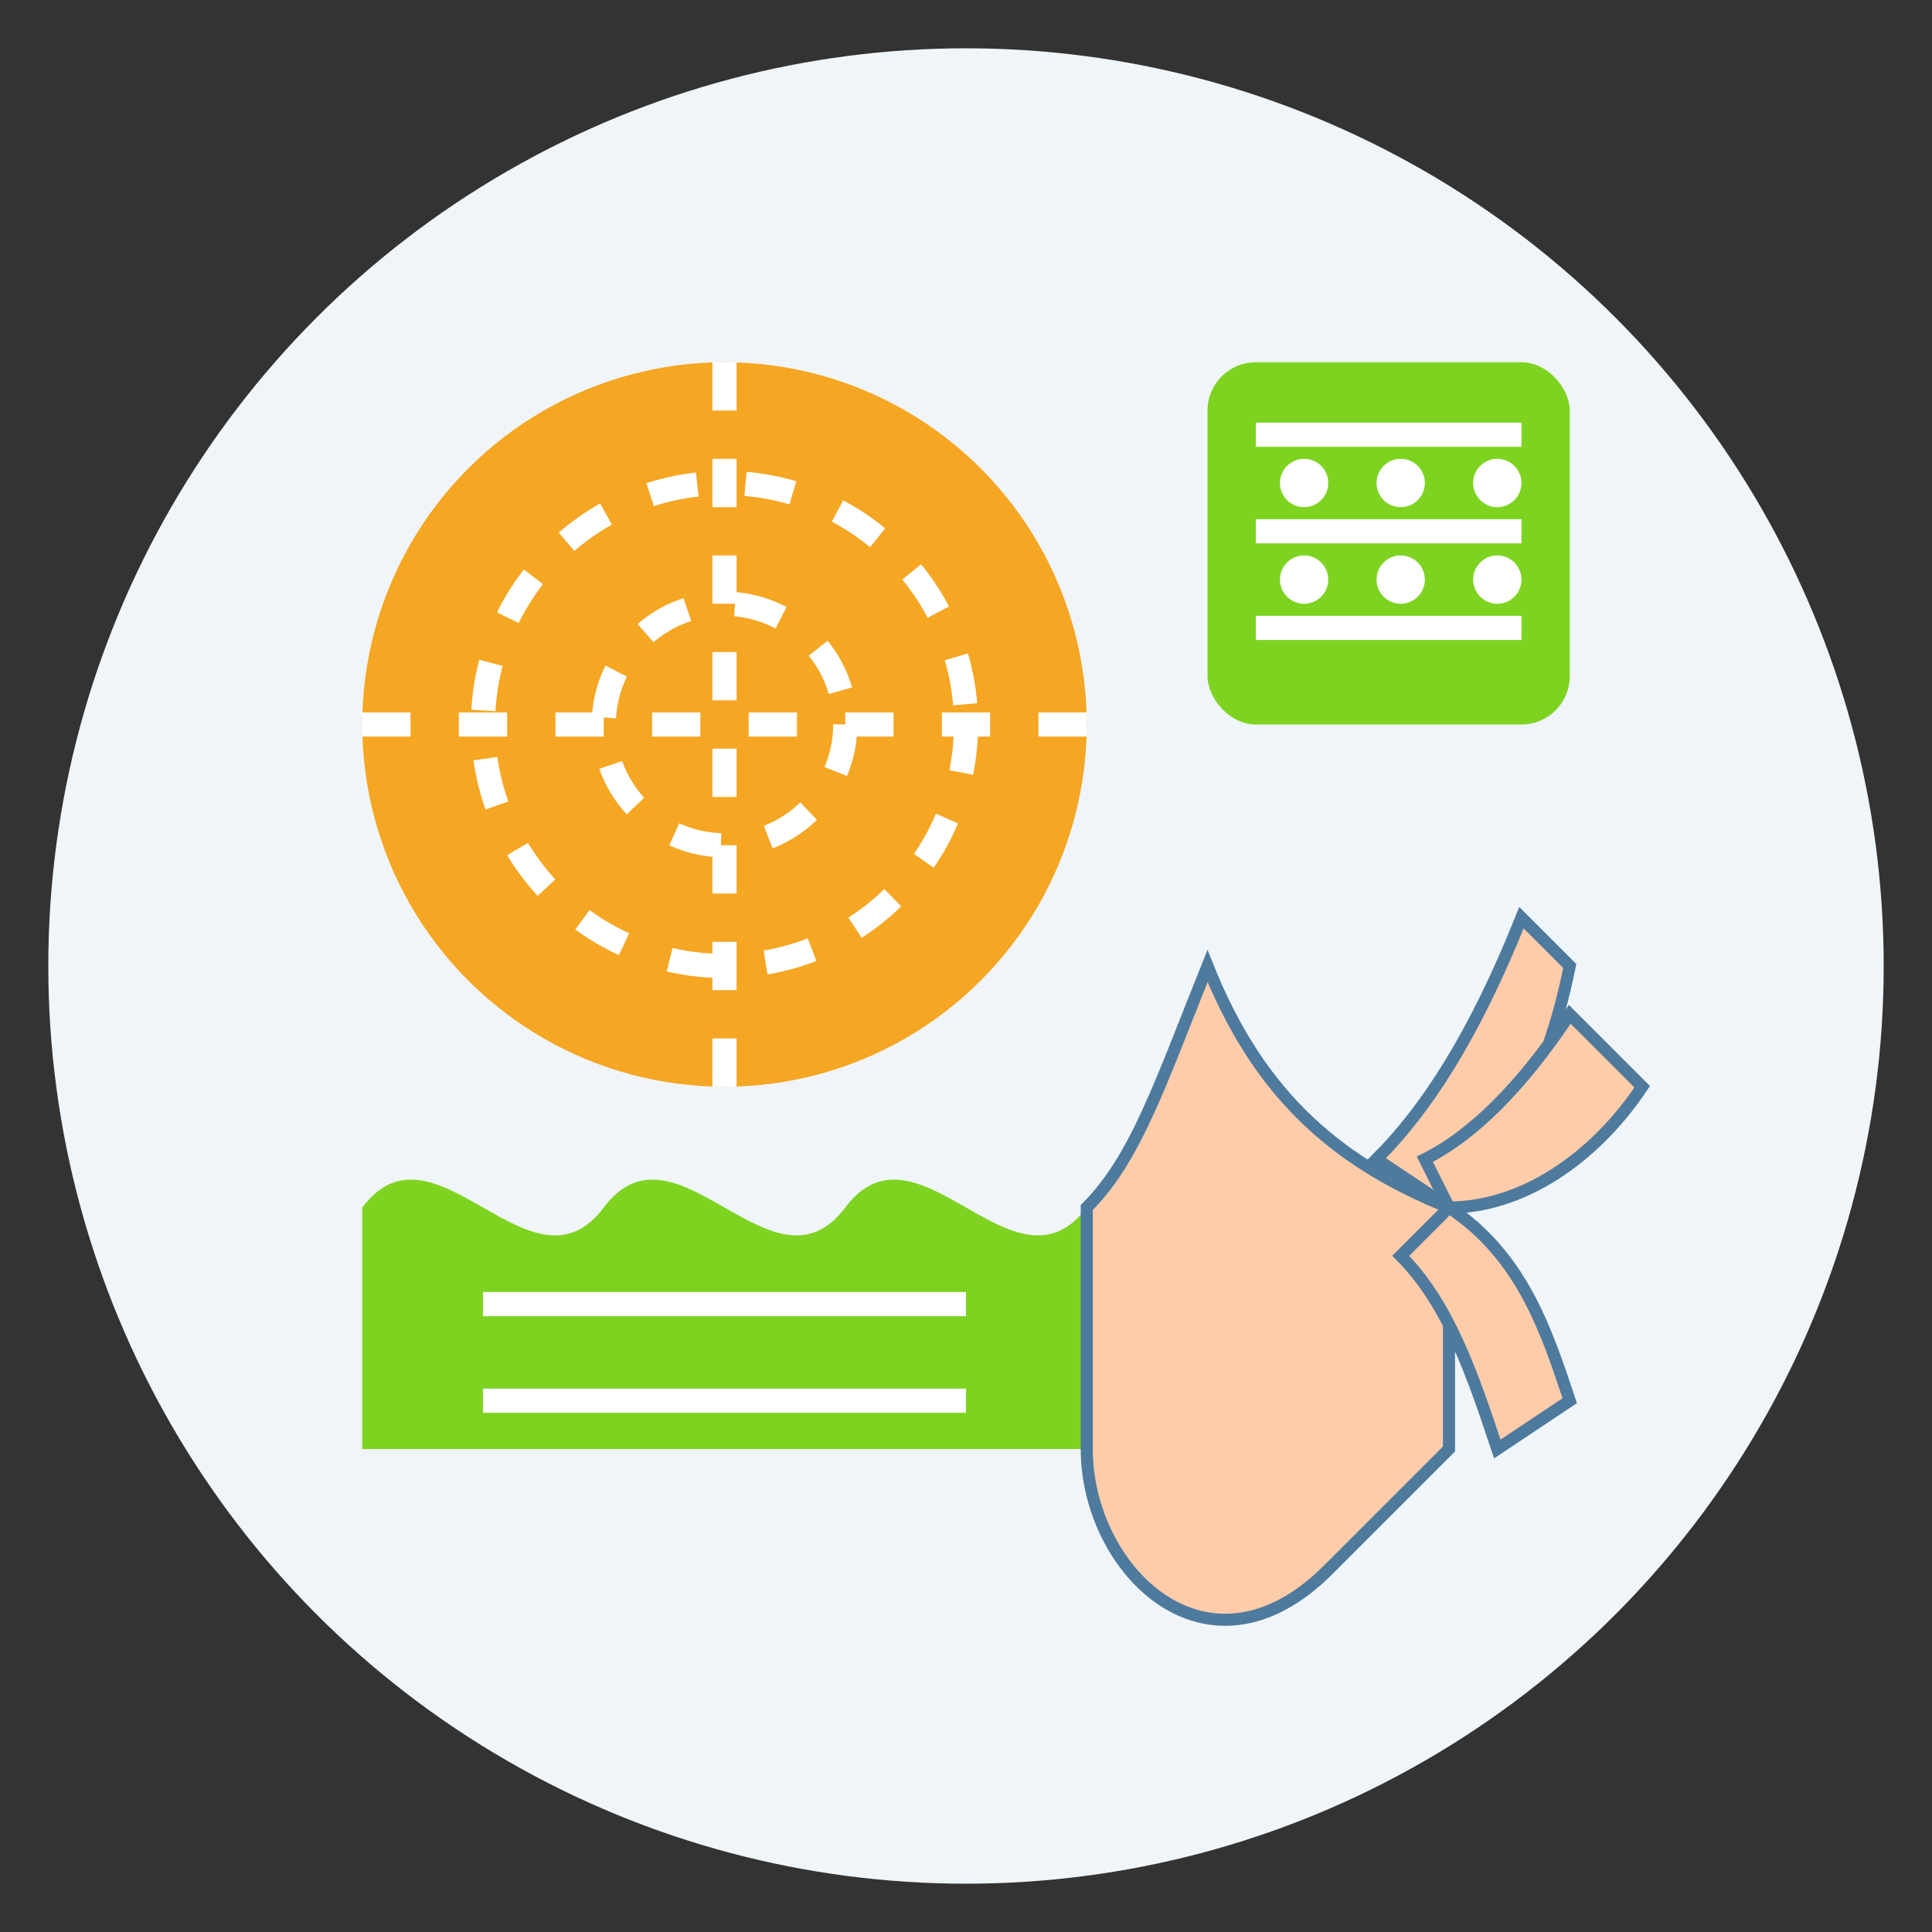
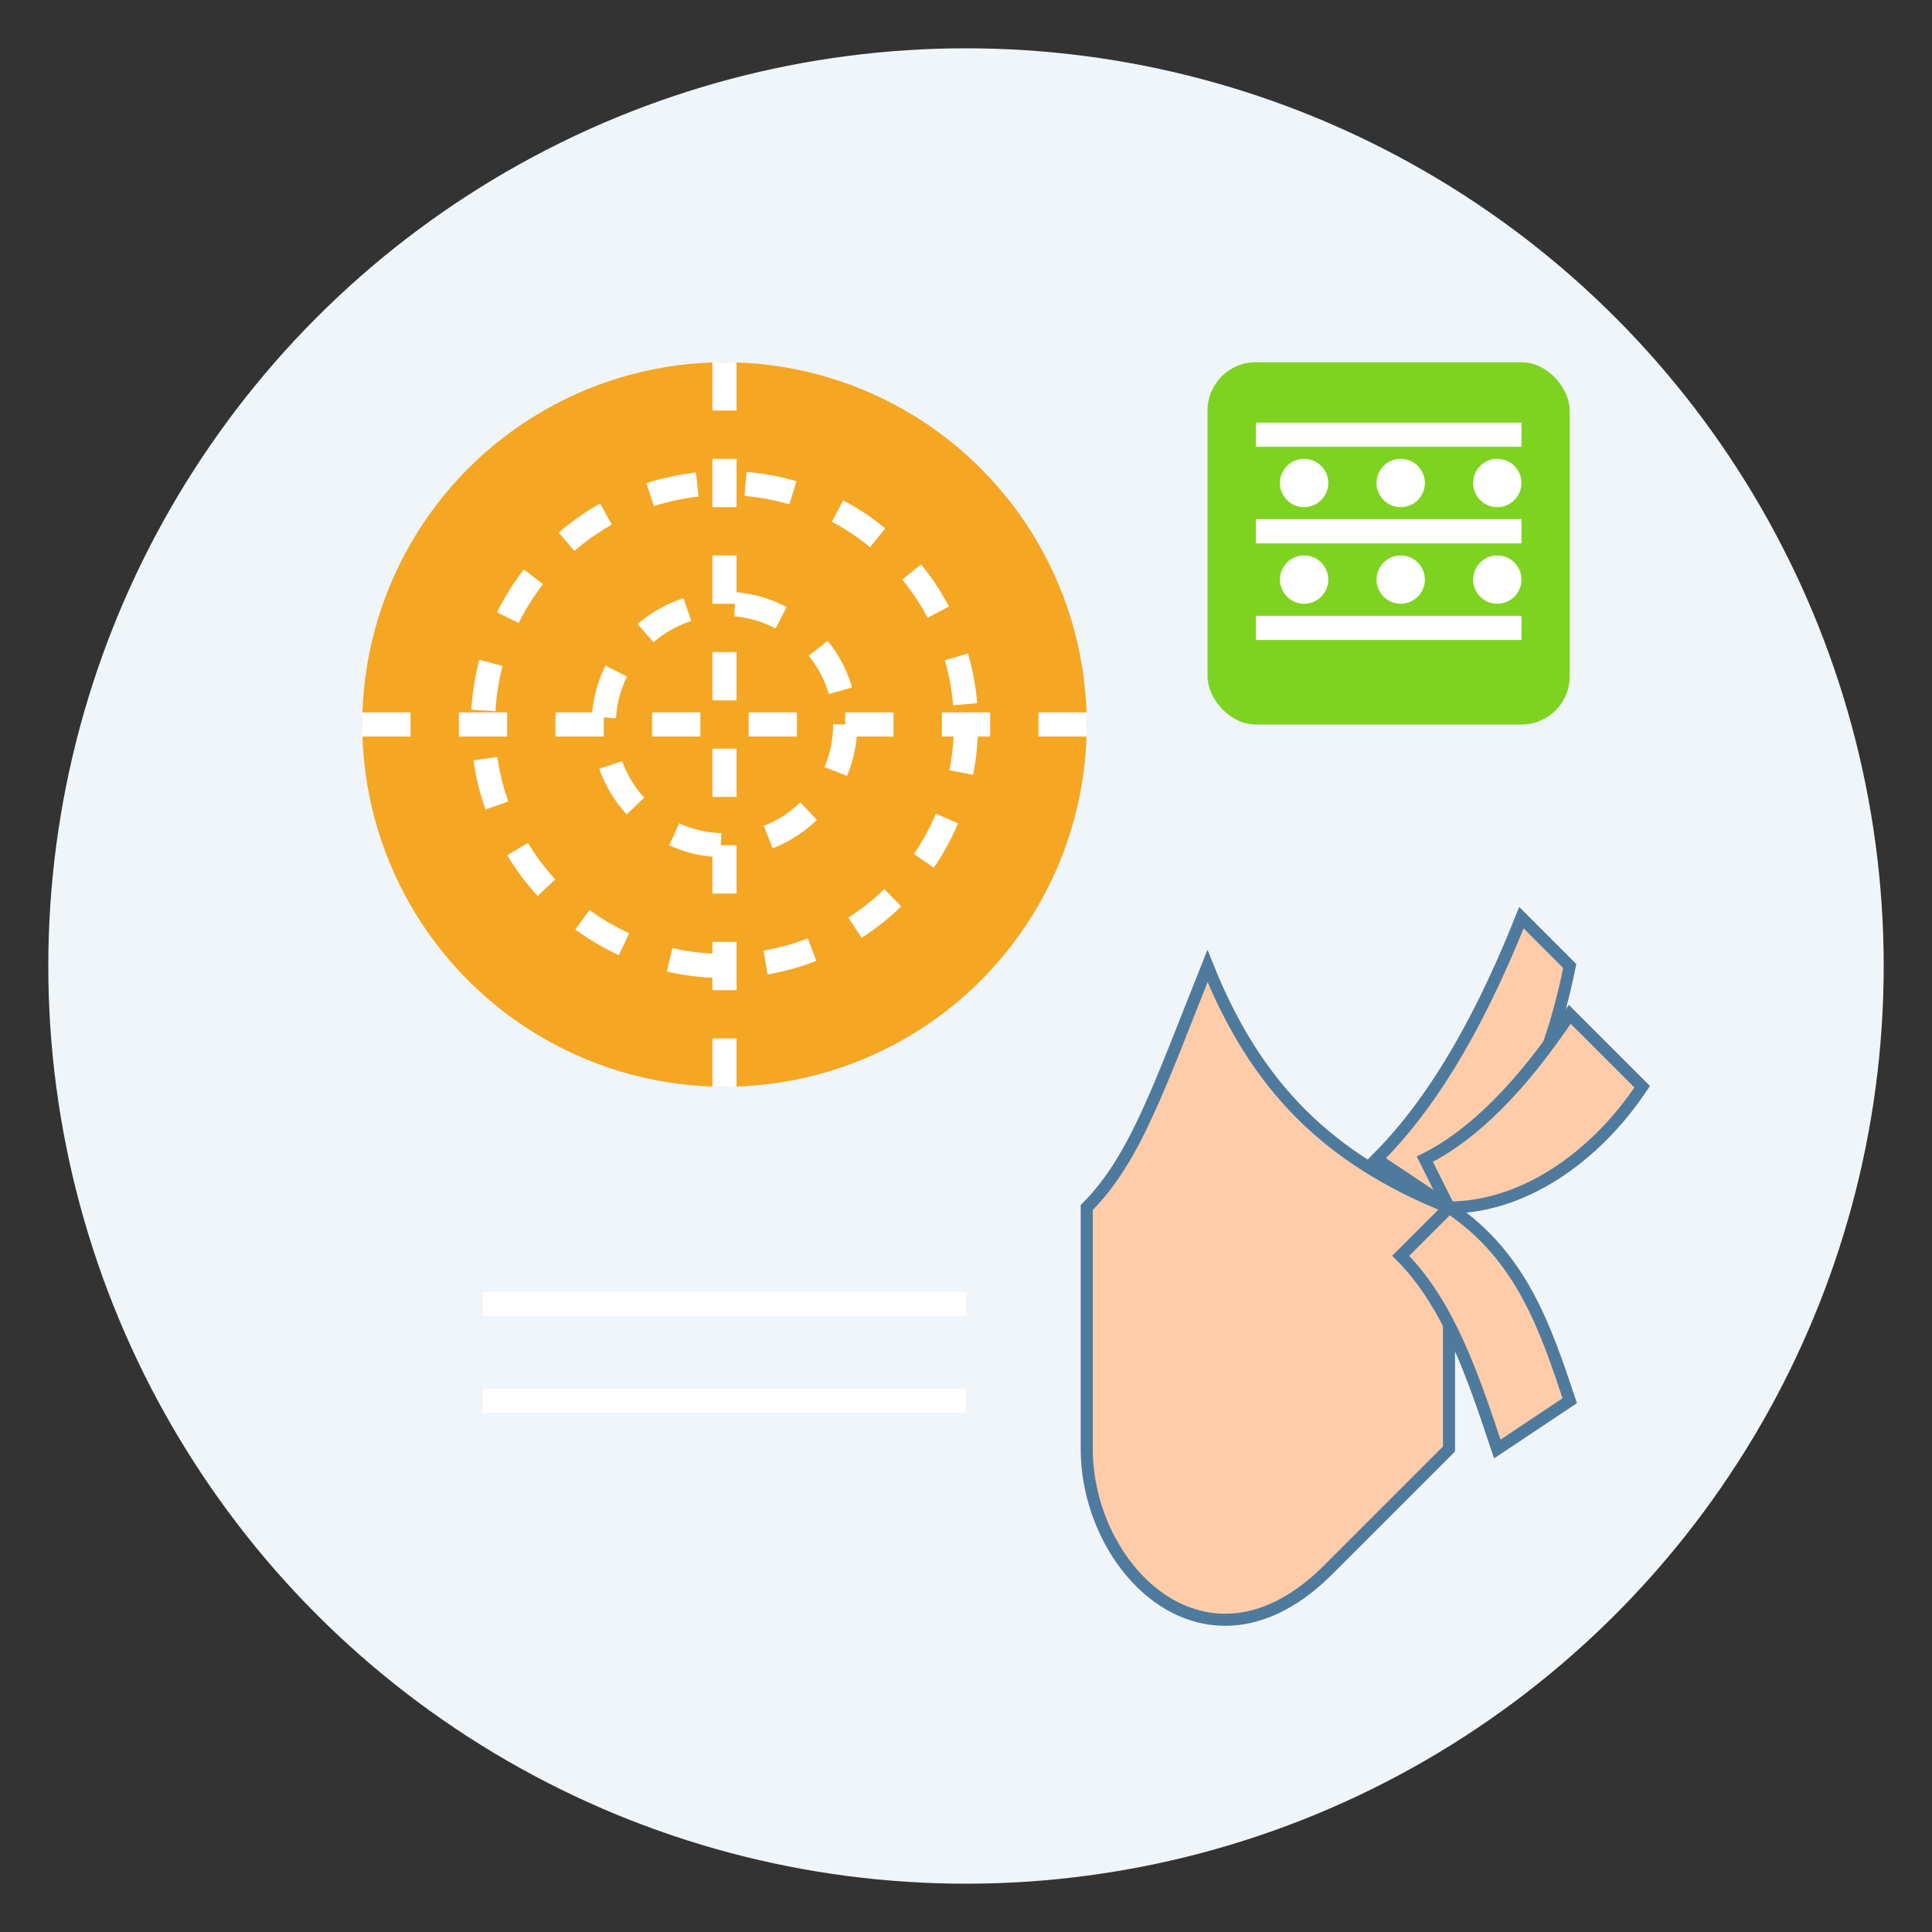
<svg xmlns="http://www.w3.org/2000/svg" width="80" height="80" viewBox="0 0 80 80">
  <rect x="0" y="0" width="80" height="80" fill="#333333" stroke="none" />
  <style>
    .bg-circle { fill: #f0f5f9; }
    .sensory-ball { fill: #f5a623; }
    .sensory-ball-texture { fill: none; stroke: #ffffff; stroke-width: 1; stroke-dasharray: 2 2; }
    .texture-block { fill: #7ed321; }
    .texture-lines { fill: none; stroke: #ffffff; stroke-width: 1; }
    .texture-dots { fill: #ffffff; }
    .hand { fill: #ffccaa; stroke: #4e7a9e; stroke-width: 0.5; }
    .finger { fill: #ffccaa; stroke: #4e7a9e; stroke-width: 0.5; }
  </style>
  <circle class="bg-circle" cx="40" cy="40" r="38" />
  <circle class="sensory-ball" cx="30" cy="30" r="15" />
  <circle class="sensory-ball-texture" cx="30" cy="30" r="10" />
  <circle class="sensory-ball-texture" cx="30" cy="30" r="5" />
  <path class="sensory-ball-texture" d="M15,30 L45,30 M30,15 L30,45" />
  <rect class="texture-block" x="50" y="15" width="15" height="15" rx="2" />
  <path class="texture-lines" d="M52,18 L63,18 M52,22 L63,22 M52,26 L63,26" />
  <circle class="texture-dots" cx="54" cy="20" r="1" />
  <circle class="texture-dots" cx="58" cy="20" r="1" />
  <circle class="texture-dots" cx="62" cy="20" r="1" />
  <circle class="texture-dots" cx="54" cy="24" r="1" />
  <circle class="texture-dots" cx="58" cy="24" r="1" />
  <circle class="texture-dots" cx="62" cy="24" r="1" />
-   <path class="texture-block" d="M15,50 C18,46 22,54 25,50 C28,46 32,54 35,50 C38,46 42,54 45,50 L45,60 L15,60 Z" />
  <path class="texture-lines" d="M20,54 L40,54 M20,58 L40,58" />
  <path class="hand" d="M60,50 C55,48 52,45 50,40 C48,45 47,48 45,50 L45,60 C45,65 50,70 55,65 L60,60 Z" />
  <path class="finger" d="M60,50 C62,48 64,45 65,40 L63,38 C61,43 59,46 57,48 Z" />
  <path class="finger" d="M60,50 C63,50 66,48 68,45 L65,42 C63,45 61,47 59,48 Z" />
  <path class="finger" d="M60,50 C63,52 64,55 65,58 L62,60 C61,57 60,54 58,52 Z" />
</svg>